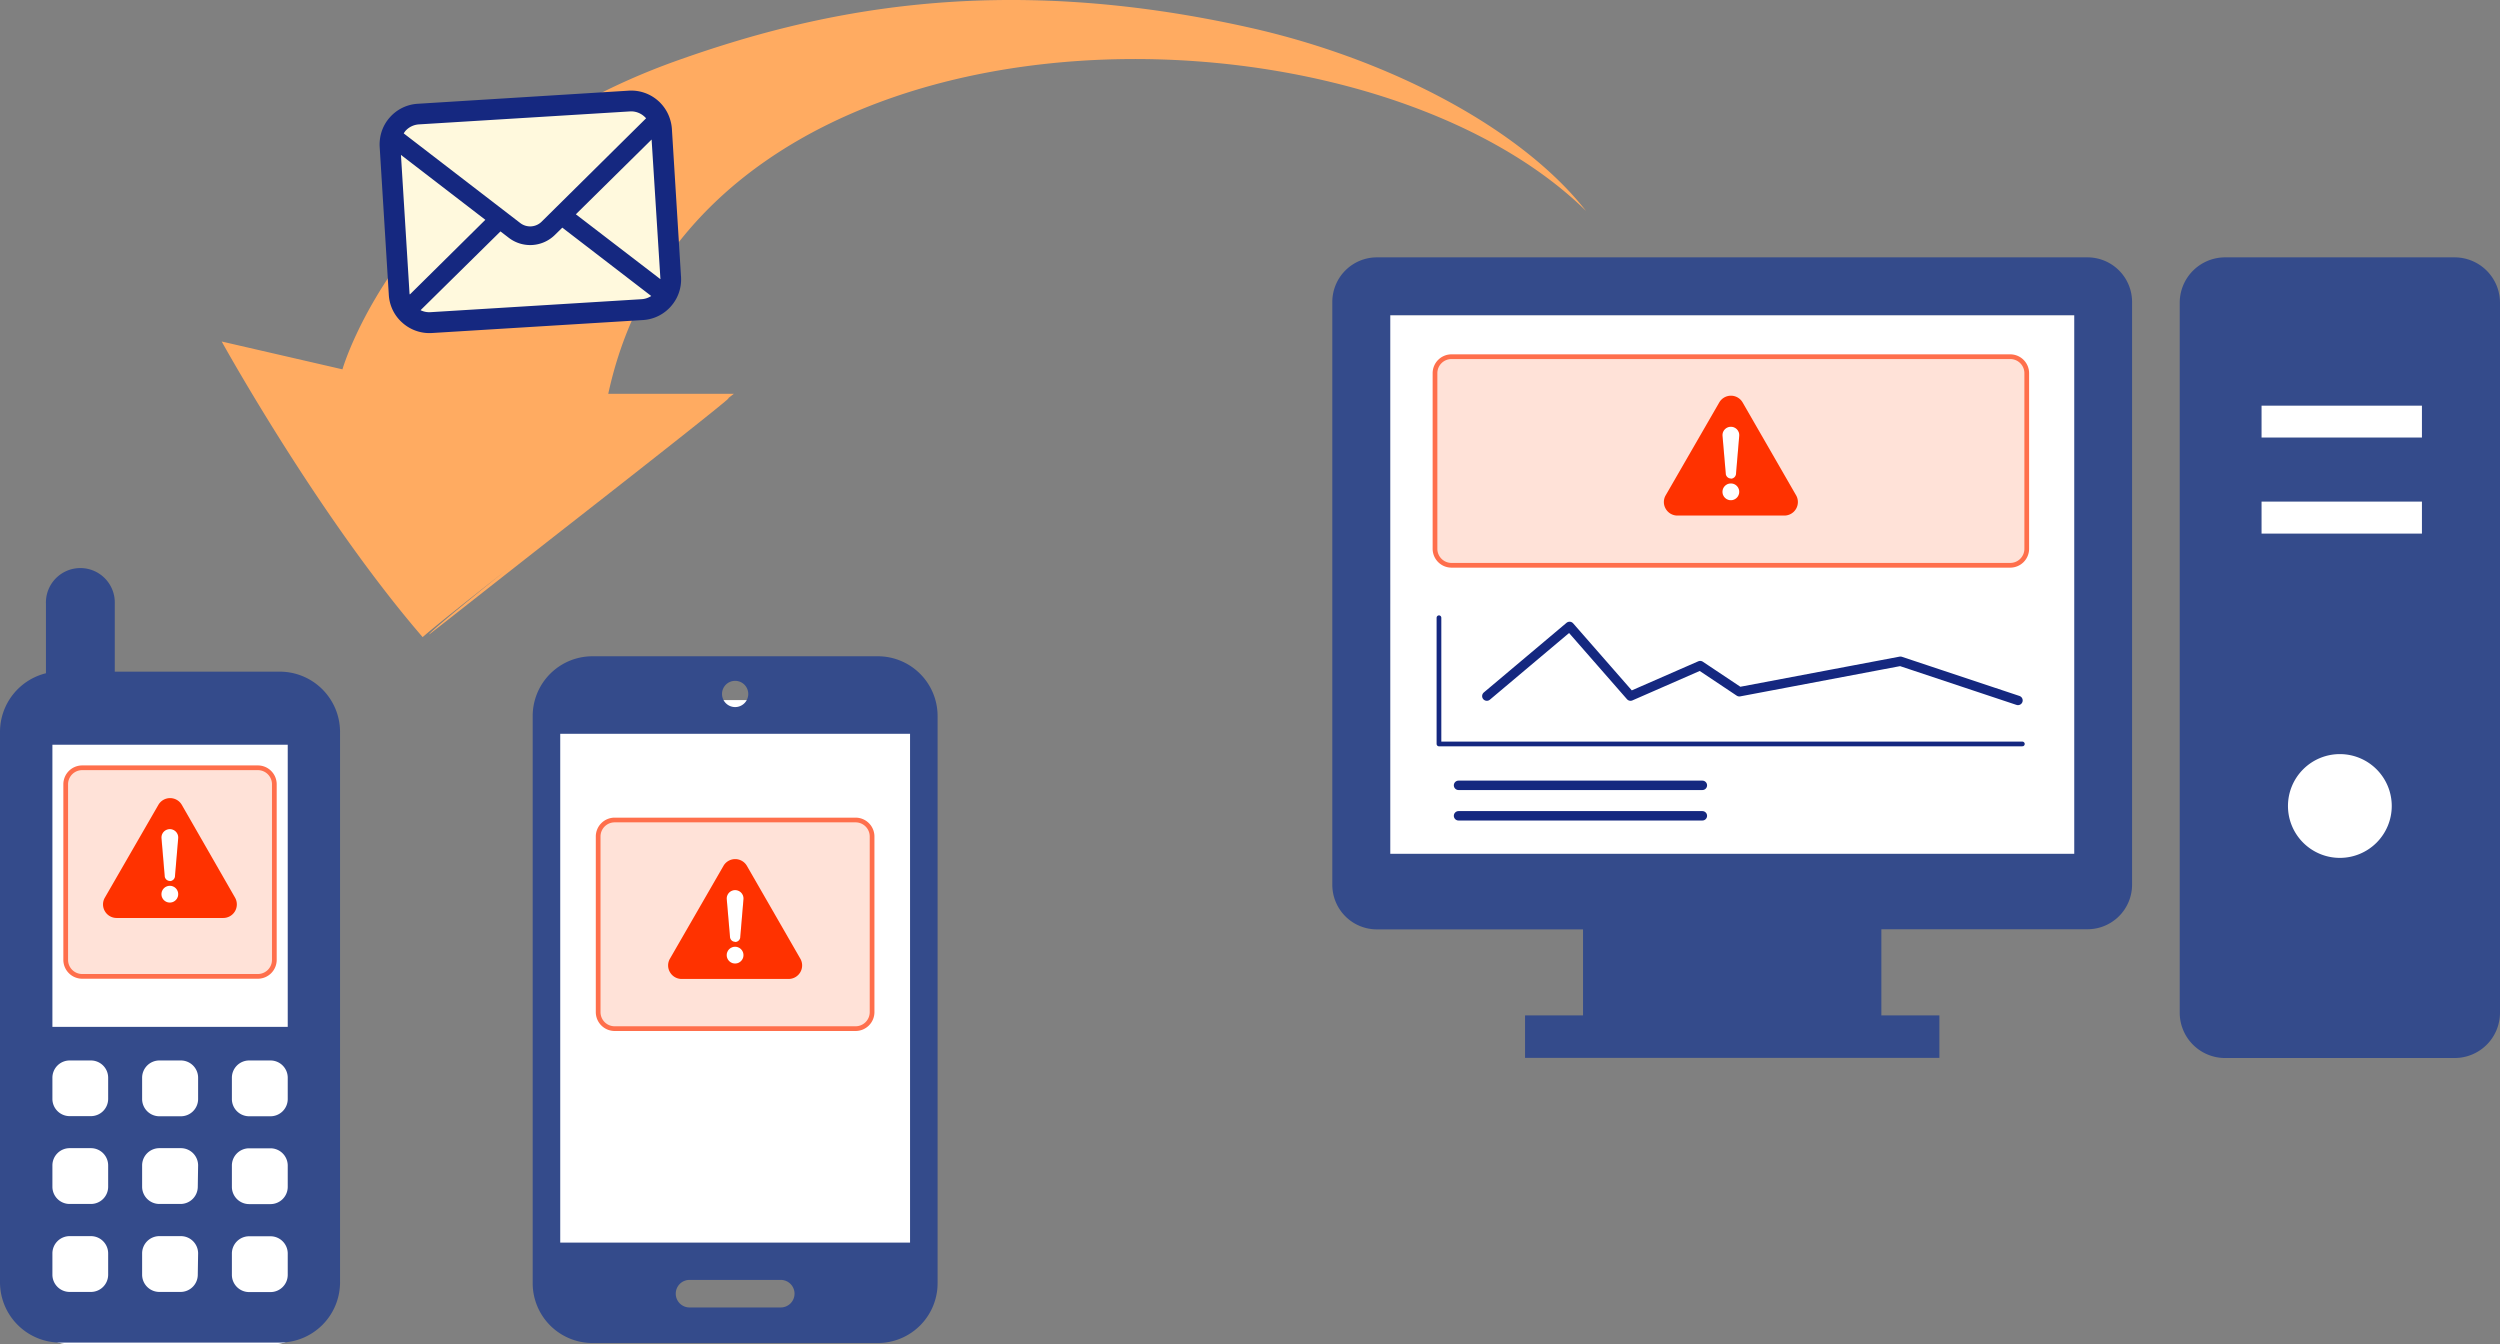
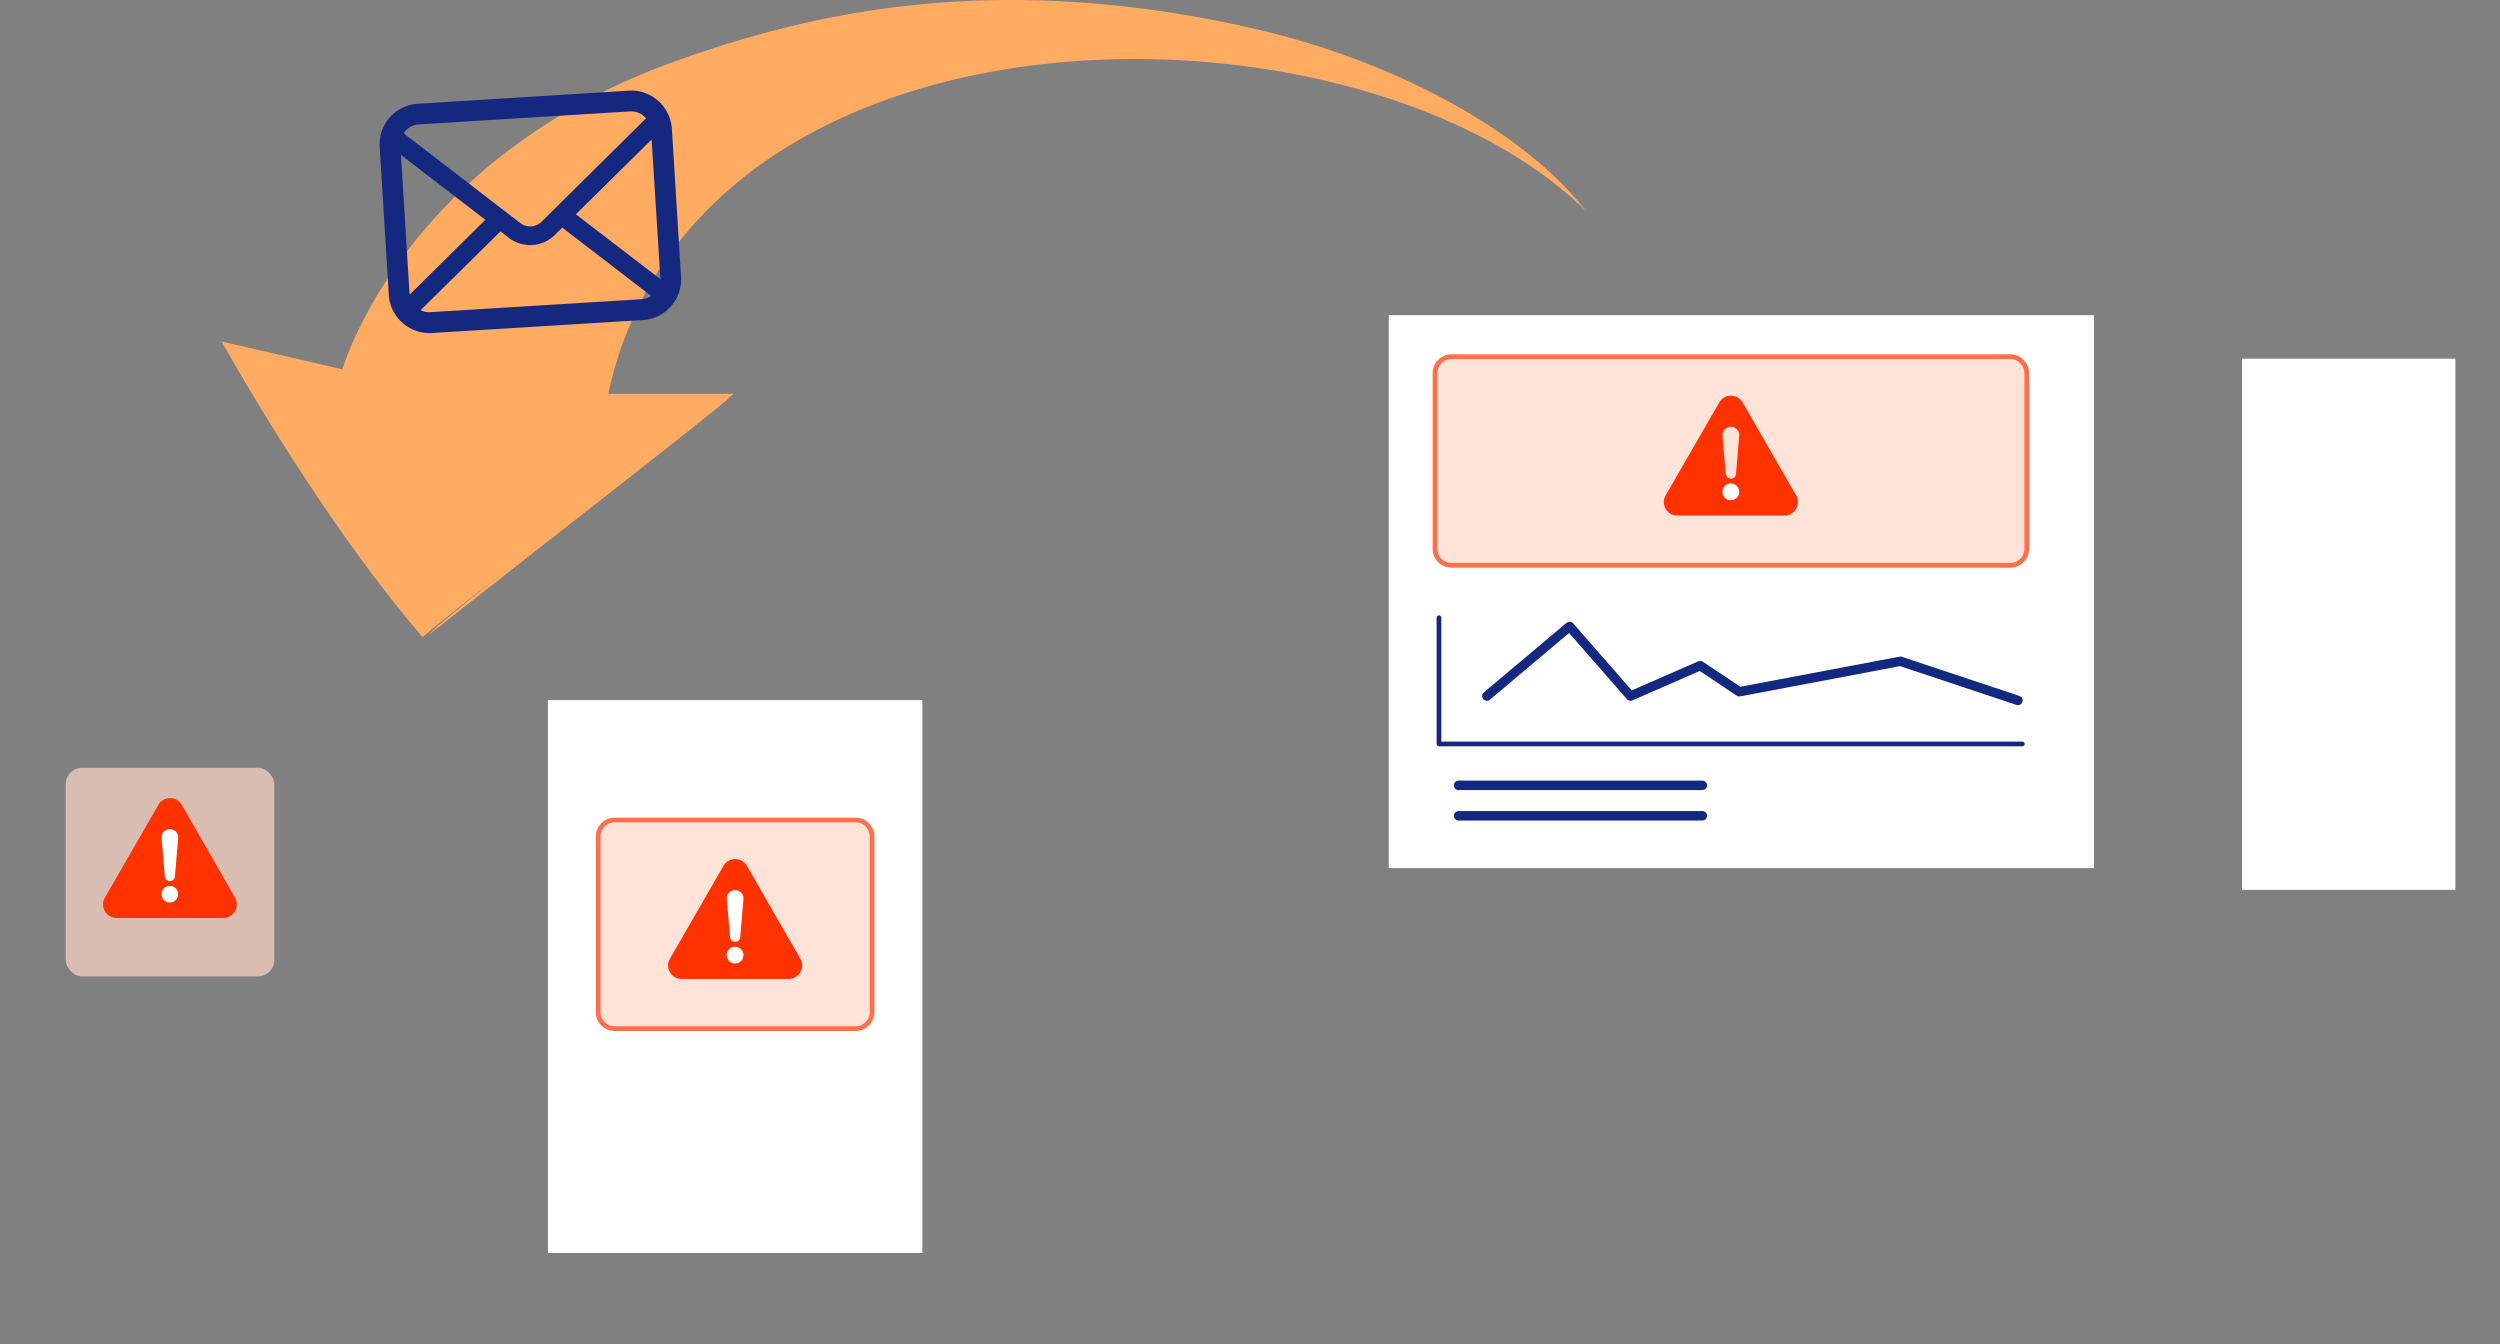
<svg xmlns="http://www.w3.org/2000/svg" viewBox="0 0 530 285.02">
  <rect x="0" y="0" width="530" height="285.02" fill="#808080" stroke="none" />
  <defs>
    <style>.cls-1{fill:#fff}.cls-2{opacity:.7}.cls-3{fill:#ffd6c7}.cls-4{fill:#ff3200}.cls-6{fill:none;stroke:#152880;stroke-linecap:round;stroke-linejoin:round;stroke-width:2px}</style>
  </defs>
  <g id="レイヤー_2" data-name="レイヤー 2">
    <g id="コンテンツ">
      <path class="cls-1" d="M475.31 76.04h45.23v112.6h-45.23zm-180.9-9.23h149.52v117.22H294.41zm-178.25 81.61h79.38v117.22h-79.38z" />
-       <rect class="cls-1" x="6.69" y="152.12" width="59.07" height="132.91" rx="8" />
      <g class="cls-2">
        <rect class="cls-3" x="304.22" y="75.62" width="125.45" height="44.23" rx="3.5" />
        <path class="cls-4" d="M426.17 76.12a3 3 0 013 3v37.22a3 3 0 01-3 3H307.72a3 3 0 01-3-3V79.12a3 3 0 013-3h118.45m0-1H307.72a4 4 0 00-4 4v37.22a4 4 0 004 4h118.45a4 4 0 004-4V79.12a4 4 0 00-4-4z" />
      </g>
      <g class="cls-2">
        <rect class="cls-3" x="126.81" y="173.84" width="58.07" height="44.23" rx="3.5" />
        <path class="cls-4" d="M181.38 174.34a3 3 0 013 3v37.23a3 3 0 01-3 3h-51.07a3 3 0 01-3-3v-37.23a3 3 0 013-3h51.07m0-1h-51.07a4 4 0 00-4 4v37.23a4 4 0 004 4h51.07a4 4 0 004-4v-37.23a4 4 0 00-4-4z" />
      </g>
      <g class="cls-2">
        <rect class="cls-3" x="13.93" y="162.77" width="44.23" height="44.23" rx="3.5" />
-         <path class="cls-4" d="M54.66 163.27a3 3 0 013 3v37.22a3 3 0 01-3 3H17.43a3 3 0 01-3-3v-37.22a3 3 0 013-3h37.23m0-1H17.43a4 4 0 00-4 4v37.22a4 4 0 004 4h37.23a4 4 0 004-4v-37.22a4 4 0 00-4-4z" />
      </g>
-       <path d="M442.58 54.56H291.87a9.46 9.46 0 00-9.42 9.44v123.6a9.45 9.45 0 009.42 9.43h43.73v18.24h-12.29v9h87.84v-9h-12.3V197h43.73a9.45 9.45 0 009.42-9.4V64a9.46 9.46 0 00-9.42-9.44zM439.74 181h-145V66.82h145V181zm80.64-126.44h-48.66a9.63 9.63 0 00-9.62 9.63v150.49a9.62 9.62 0 009.62 9.62h48.66a9.62 9.62 0 009.62-9.62V64.19a9.63 9.63 0 00-9.62-9.63zm-24.33 127.31a11 11 0 1111-11 11 11 0 01-11 11zm17.4-68.74h-34v-6.79h34zm0-20.38h-34V86h34zM59.33 142.39h-35V128a7.3 7.3 0 10-14.59 0v14.73A12.81 12.81 0 000 155.15v116.72a12.8 12.8 0 0012.77 12.76h46.56a12.79 12.79 0 0012.76-12.76V155.15a12.79 12.79 0 00-12.76-12.76zm-36.4 127.85a3.66 3.66 0 01-3.64 3.65h-4.54a3.66 3.66 0 01-3.64-3.65v-4.53a3.66 3.66 0 013.64-3.65h4.54a3.66 3.66 0 013.64 3.65zm0-18.64a3.65 3.65 0 01-3.64 3.64h-4.54a3.65 3.65 0 01-3.64-3.64v-4.54a3.66 3.66 0 013.64-3.65h4.54a3.66 3.66 0 013.64 3.65zm0-18.63a3.66 3.66 0 01-3.64 3.65h-4.54a3.66 3.66 0 01-3.64-3.62v-4.53a3.66 3.66 0 013.64-3.65h4.54a3.66 3.66 0 013.64 3.65zm19 37.27a3.66 3.66 0 01-3.65 3.65h-4.5a3.66 3.66 0 01-3.65-3.65v-4.53a3.66 3.66 0 013.65-3.65h4.53a3.66 3.66 0 013.69 3.65zm0-18.64a3.66 3.66 0 01-3.65 3.64h-4.5a3.66 3.66 0 01-3.65-3.64v-4.54a3.66 3.66 0 013.65-3.65h4.53a3.66 3.66 0 013.69 3.65zM42 233a3.66 3.66 0 01-3.65 3.65h-4.57a3.66 3.66 0 01-3.65-3.65v-4.53a3.66 3.66 0 013.65-3.65h4.53a3.66 3.66 0 013.69 3.62zm19 37.27a3.66 3.66 0 01-3.65 3.65h-4.54a3.66 3.66 0 01-3.65-3.65v-4.53a3.66 3.66 0 013.65-3.65h4.53a3.66 3.66 0 013.66 3.62zm0-18.64a3.66 3.66 0 01-3.65 3.64h-4.54a3.66 3.66 0 01-3.65-3.64v-4.54a3.66 3.66 0 013.65-3.65h4.53a3.67 3.67 0 013.66 3.62zM61 233a3.66 3.66 0 01-3.65 3.65h-4.54a3.66 3.66 0 01-3.65-3.65v-4.53a3.66 3.66 0 013.65-3.65h4.53a3.66 3.66 0 013.66 3.62zm0-15.3H11.11v-59.81H61zm125.11-78.57h-60.52a12.67 12.67 0 00-12.66 12.65v120.28a12.68 12.68 0 0012.66 12.66h60.52a12.68 12.68 0 0012.66-12.66V151.78a12.67 12.67 0 00-12.66-12.65zm-30.26 5.21a2.78 2.78 0 11-2.78 2.77 2.77 2.77 0 012.78-2.77zm9.67 132.84h-19.34a2.92 2.92 0 010-5.84h19.34a2.92 2.92 0 010 5.84zm27.41-13.75h-74.16V155.57h74.16z" fill="#344b8b" />
      <circle class="cls-1" cx="366.94" cy="104.26" r="1.78" />
-       <path class="cls-1" d="M368.72 92.32l-.68 8a1.09 1.09 0 11-2.18 0l-.69-8a1.78 1.78 0 113.55 0z" />
      <path class="cls-4" d="M366.94 102.49a1.78 1.78 0 101.78 1.77 1.77 1.77 0 00-1.78-1.77zm0-1a1.1 1.1 0 001.1-1.1l.68-8a1.78 1.78 0 10-3.55 0l.69 8a1.09 1.09 0 001.08 1.06zm13.83 3.51a2.87 2.87 0 01-2.49 4.3h-22.67a2.85 2.85 0 01-2.48-1.44 2.82 2.82 0 010-2.86l11.33-19.64a2.86 2.86 0 015 0z" />
      <circle class="cls-1" cx="155.85" cy="202.49" r="1.78" />
      <path class="cls-1" d="M157.62 190.55l-.68 8a1.09 1.09 0 11-2.18 0l-.69-8a1.78 1.78 0 113.55 0z" />
      <path class="cls-4" d="M155.85 200.71a1.78 1.78 0 101.77 1.78 1.78 1.78 0 00-1.77-1.78zm0-1a1.09 1.09 0 001.09-1.09l.68-8a1.78 1.78 0 10-3.55 0l.69 8a1.09 1.09 0 001.09 1.05zm13.82 3.53a2.87 2.87 0 01-2.48 4.3h-22.68a2.86 2.86 0 01-2.48-1.44 2.82 2.82 0 010-2.86l11.33-19.65a2.87 2.87 0 015 0z" />
      <circle class="cls-1" cx="36.04" cy="189.57" r="1.78" />
      <path class="cls-1" d="M37.82 177.63l-.68 8a1.1 1.1 0 11-2.19 0l-.68-8a1.78 1.78 0 113.55 0z" />
      <path class="cls-4" d="M36 187.79a1.78 1.78 0 101.78 1.78 1.77 1.77 0 00-1.78-1.78zm0-1a1.1 1.1 0 001.1-1.1l.68-8a1.78 1.78 0 10-3.55 0l.68 8a1.1 1.1 0 001.09 1.07zm13.83 3.51a2.88 2.88 0 01-2.49 4.31H24.71a2.87 2.87 0 01-2.48-1.44 2.84 2.84 0 010-2.87l11.33-19.64a2.87 2.87 0 015 0z" />
      <path class="cls-6" d="M315.21 147.57l17.54-14.77 12.92 14.77 14.77-6.46 8.3 5.54 34.15-6.46 24.92 8.3" />
      <path fill="none" stroke="#152880" stroke-linecap="round" stroke-linejoin="round" d="M305.06 130.96v26.76h123.68" />
      <path class="cls-6" d="M309.21 166.49h51.69m-51.69 6.46h51.69" />
      <path d="M336.23 44.71c-13.7-17.49-41.71-32.19-71.12-38.81-54.17-12.18-92.65-3.31-121.36 6.87C85.36 33.48 72.6 78.3 72.6 78.3L47 72.4s20.39 36.94 42.6 62.67c2.59-2.28 9.5-7.77 17.92-14.37-10.11 8.06-16.79 13.67-16.52 13.79.08 0 14.23-11.2 31.89-25s31.83-25 31.61-25.1a1.77 1.77 0 00-.44.27l1.52-1.17h-26.63C147.7-3.26 287.35-3.26 336.23 44.71zm-85.82-39.3zm8.31 1z" fill="#ffab61" />
-       <rect x="84.16" y="23.07" width="56.3" height="43.38" rx="6" transform="rotate(-3.52 112.31 44.821)" fill="#fff9dd" />
      <path d="M142.15 25.62a8.57 8.57 0 00-2-3.64 6 6 0 00-.62-.61 8.6 8.6 0 00-6.23-2.15L88.55 22a8.54 8.54 0 00-5.91 2.89 7.11 7.11 0 00-.55.68 8.49 8.49 0 00-1.53 3.86 8.63 8.63 0 00-.07 1.69l1.94 31.42a8.54 8.54 0 00.92 3.37 8.44 8.44 0 002 2.55 7.52 7.52 0 00.62.5 8.59 8.59 0 005.6 1.64l44.75-2.75a8.54 8.54 0 005.35-2.32 6.16 6.16 0 00.56-.58 8.53 8.53 0 001.65-2.77 8.59 8.59 0 00.5-3.44l-1.94-31.43a8.44 8.44 0 00-.29-1.69zm-56.22 2.16a4.18 4.18 0 012.89-1.41l44.74-2.75a4.14 4.14 0 013 1.05 3.18 3.18 0 01.41.41L114.82 47a3.45 3.45 0 01-4.53.28l-24.7-19a5 5 0 01.34-.5zm.89 34.47L85 32.84l17.89 13.76-16 15.83a1 1 0 01-.07-.18zM136 63.43l-44.73 2.75a4.15 4.15 0 01-2.11-.42l16.94-16.7 1.76 1.35a7.45 7.45 0 009.77-.6l1.58-1.55 18.85 14.49a4.2 4.2 0 01-2.06.68zm4-4.43a.54.54 0 010 .18l-17.92-13.75 16.06-15.85z" fill="#152880" />
    </g>
  </g>
</svg>